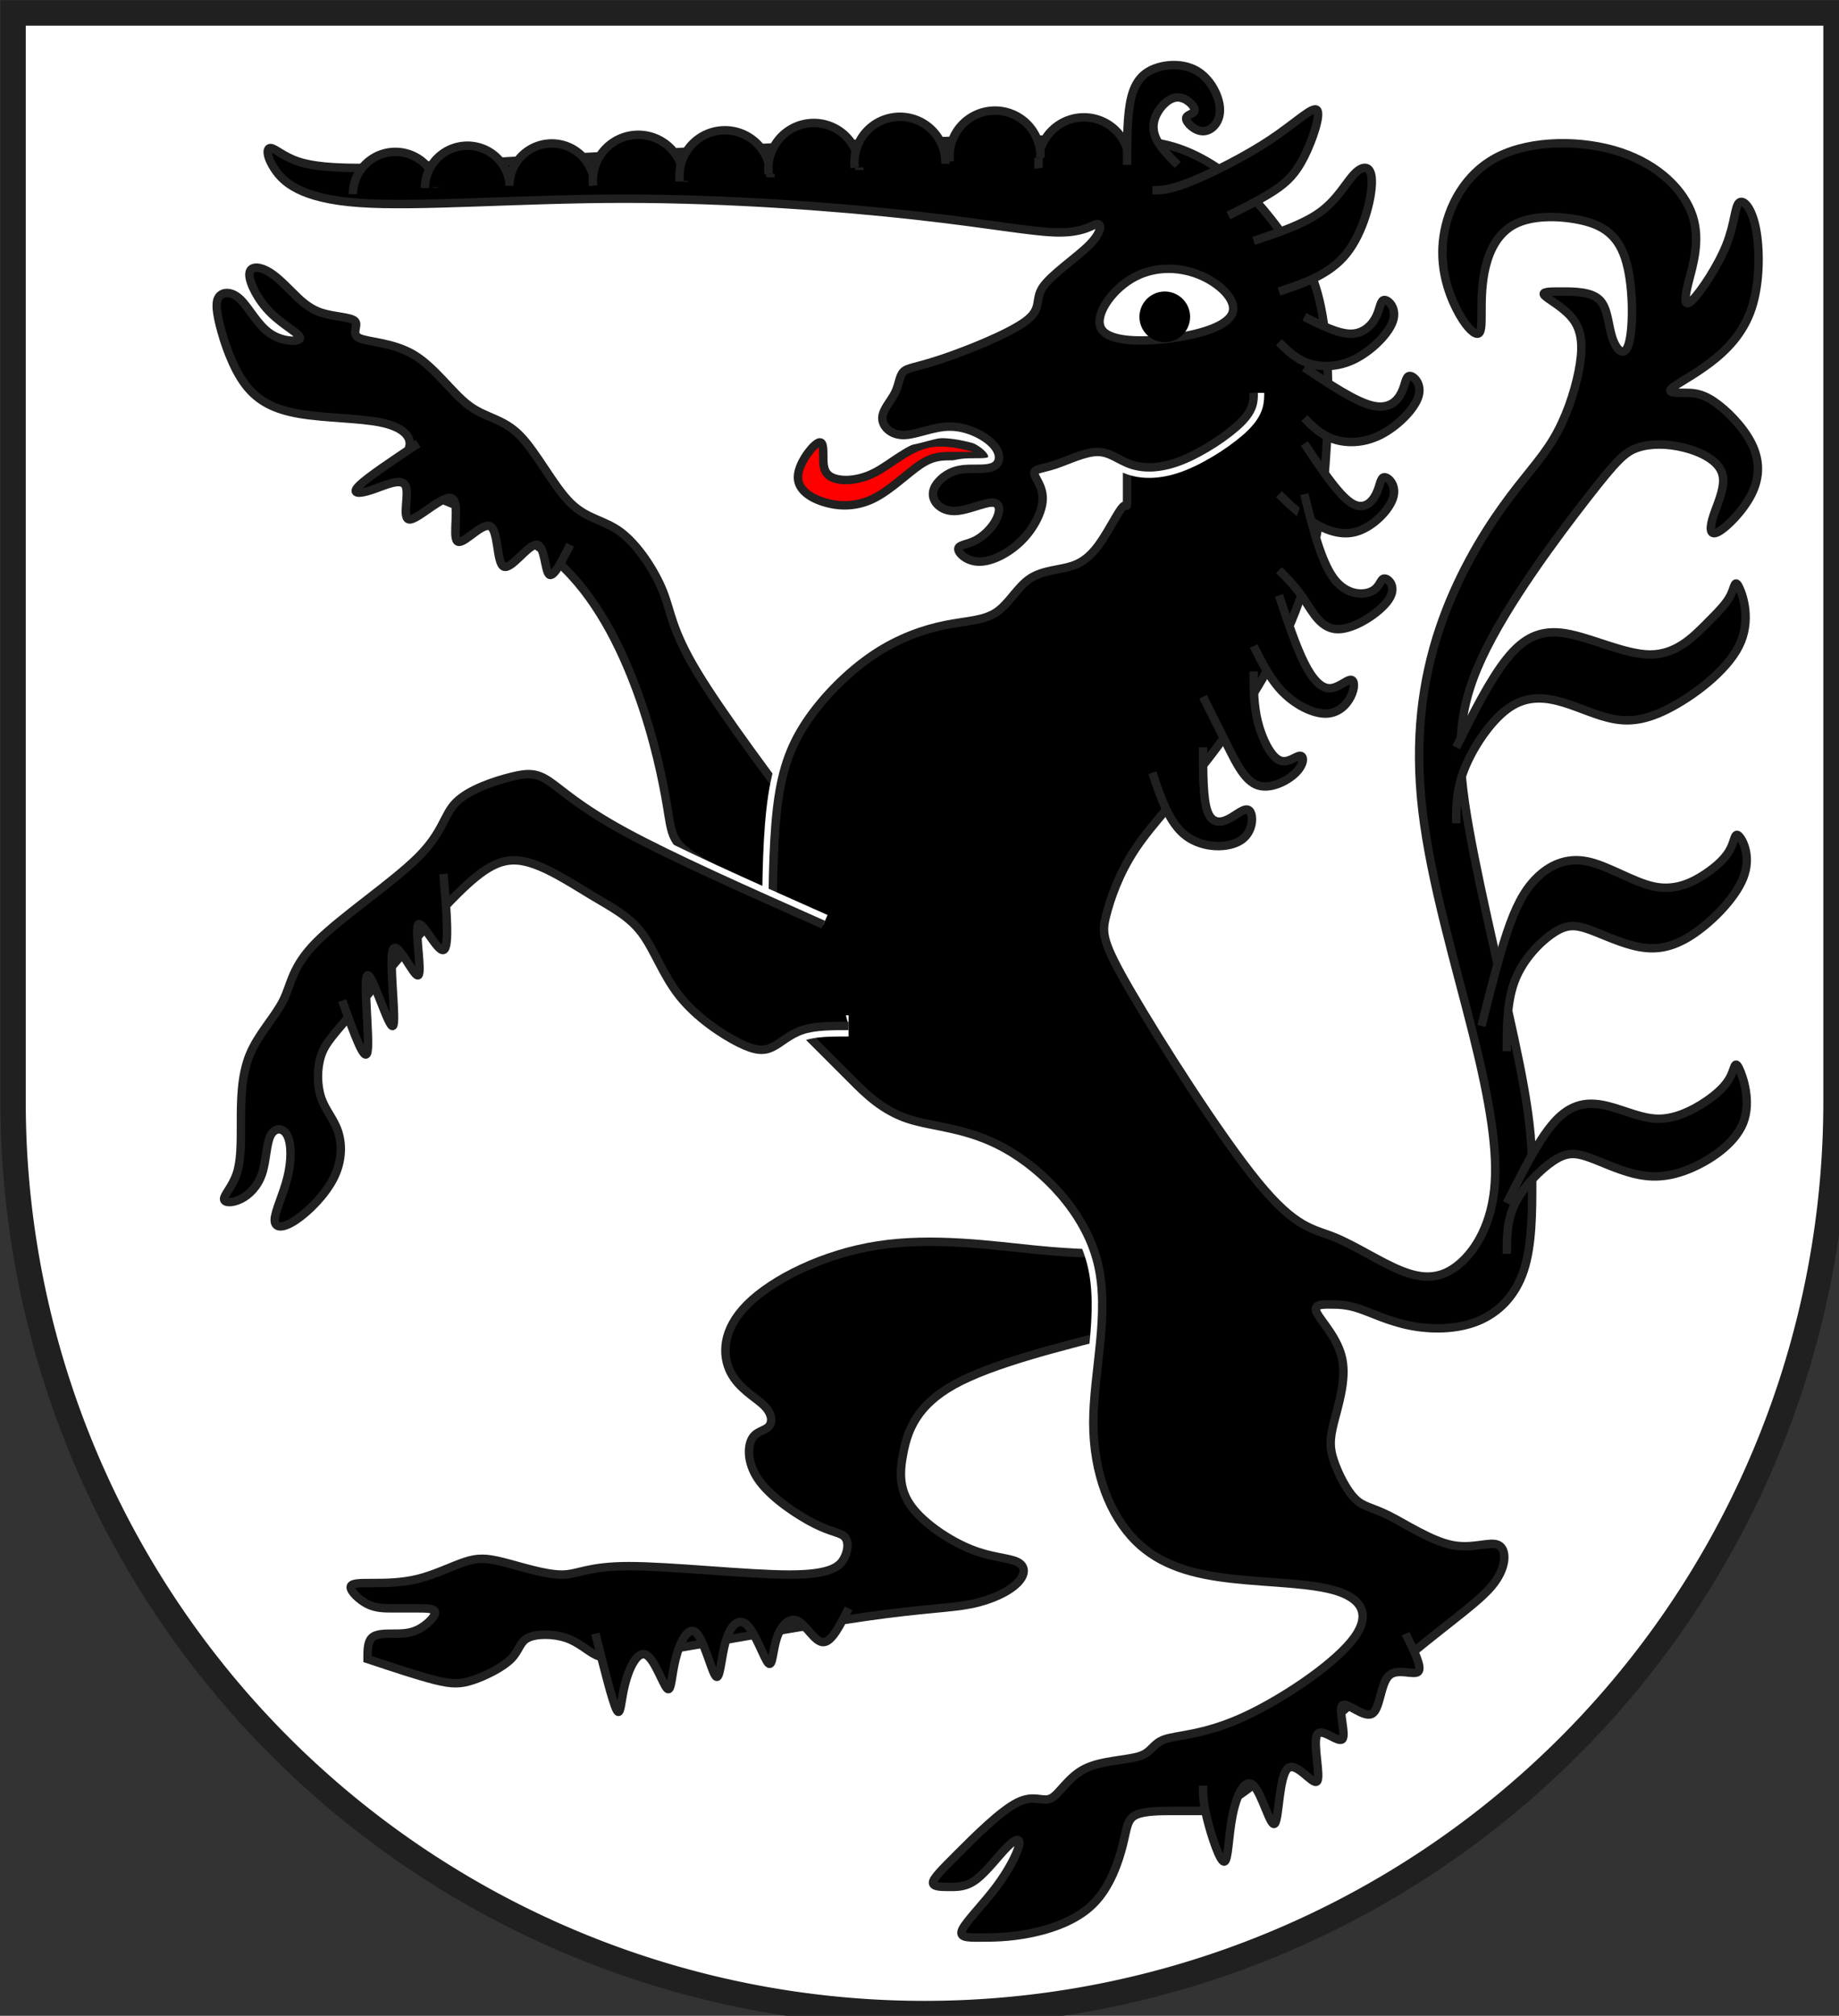
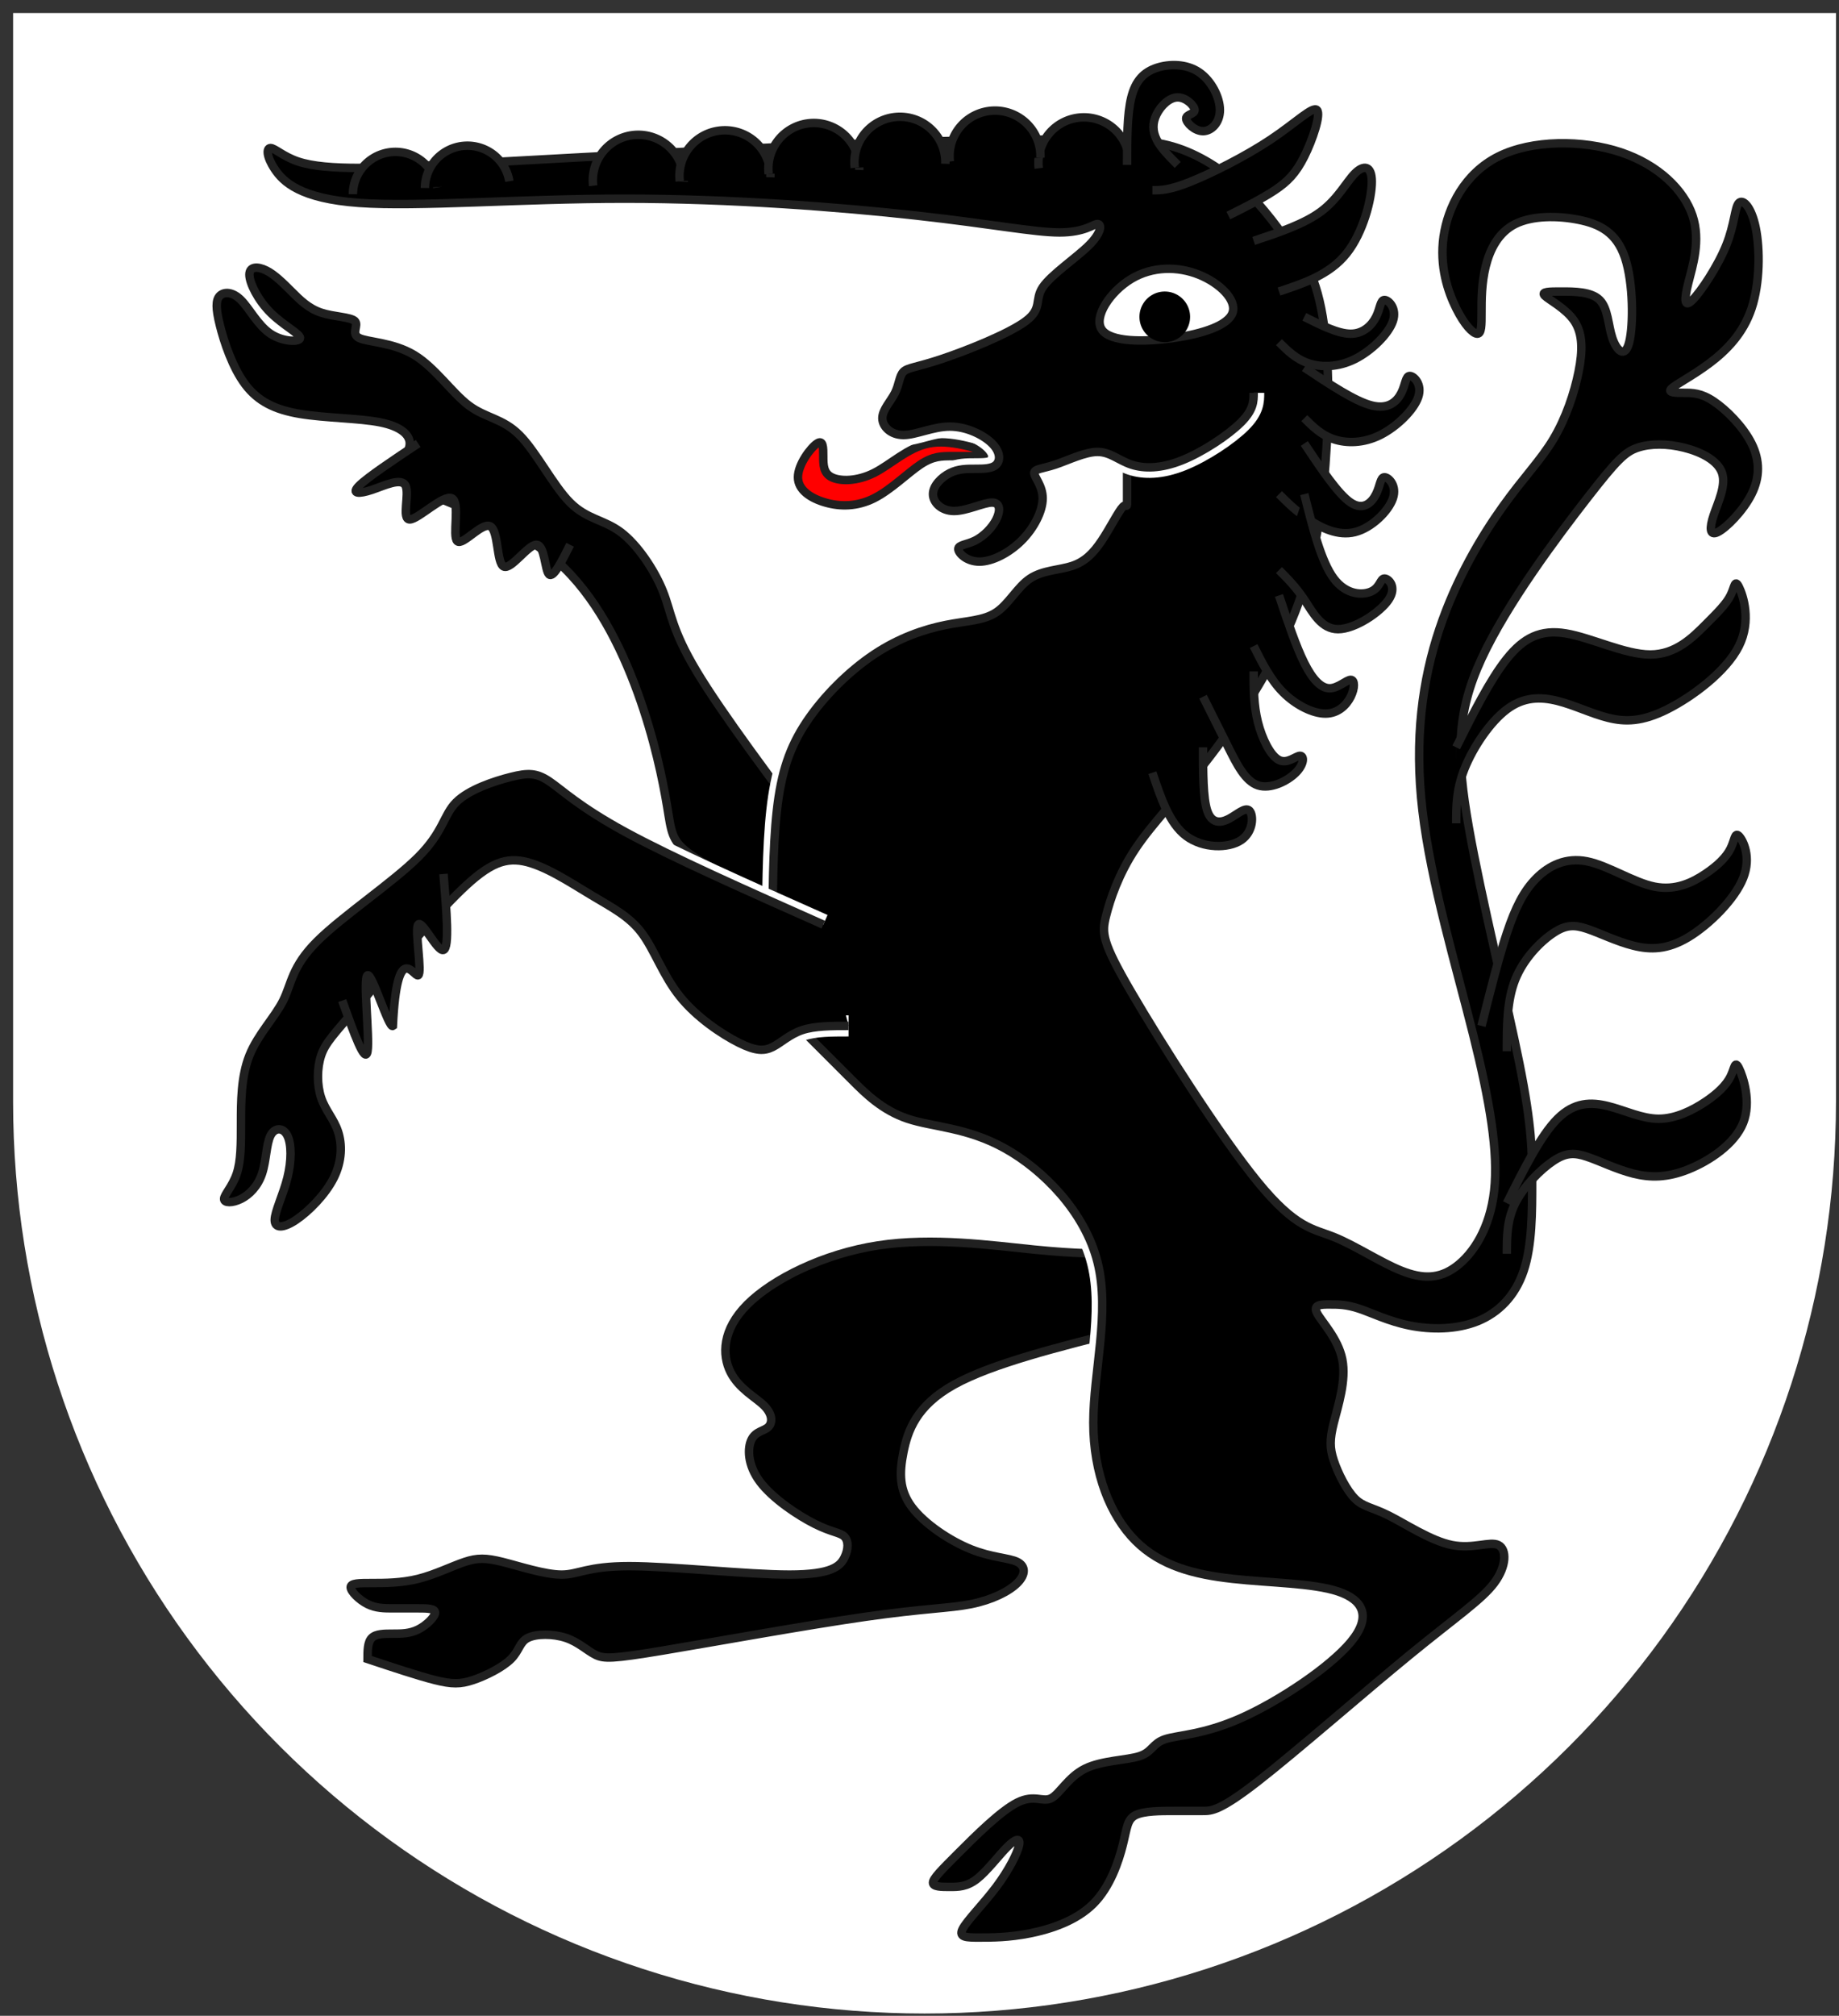
<svg xmlns="http://www.w3.org/2000/svg" xmlns:xlink="http://www.w3.org/1999/xlink" width="438" height="480" viewBox="21 15 438 480">
  <rect x="21" y="15" width="438" height="480" fill="#333333" stroke="none" />
  <title>
Wappen Ramosch (CH-GR)
</title>
  <style type="text/css">
  
  .Rand2 { stroke: #202020; stroke-width:30; }
  .Rand6 { stroke: #202020; stroke-width:90; }
  .Rand5Hell { stroke: #ffffff; stroke-width:75; }
  .Schwarz { fill: #000000; }
  .Rot { fill: #ff0000; }
  .Silber { fill: #ffffff; }
  
</style>
  <defs>
    <path id="einhorn2-1" d="M4320,1710 C4320,1830 4320,1950 4320,1995          C4320,2040 4320,2010 4305,2025 C4290,2040 4260,2100 4230,2145          C4200,2190 4170,2220 4125,2235 C4080,2250 4020,2250 3975,2280          C3930,2310 3900,2370 3855,2400 C3810,2430 3750,2430 3675,2445          C3600,2460 3510,2490 3420,2550 C3330,2610 3240,2700 3180,2790          C3120,2880 3090,2970 3075,3105 C3060,3240 3060,3420 3060,3540          C3060,3660 3060,3720 3060,3780 C3120,3840 3180,3900 3225,3945          C3270,3990 3300,4020 3345,4065 C3390,4110 3450,4170 3540,4200          C3630,4230 3750,4230 3885,4305 C4020,4380 4170,4530 4215,4710          C4260,4890 4200,5100 4200,5280 C4200,5460 4260,5610 4350,5700          C4440,5790 4560,5820 4695,5835 C4830,5850 4980,5850 5070,5880          C5160,5910 5190,5970 5115,6060 C5040,6150 4860,6270 4725,6330          C4590,6390 4500,6390 4455,6405 C4410,6420 4410,6450 4365,6465          C4320,6480 4230,6480 4170,6510 C4110,6540 4080,6600 4050,6615          C4020,6630 3990,6600 3930,6630 C3870,6660 3780,6750 3720,6810          C3660,6870 3630,6900 3630,6915 C3630,6930 3660,6930 3690,6930          C3720,6930 3750,6930 3786,6902 C3822,6874 3864,6818 3894,6788          C3924,6758 3942,6754 3936,6782 C3930,6810 3900,6870 3855,6930          C3810,6990 3750,7050 3735,7080 C3720,7110 3750,7110 3795,7110          C3840,7110 3900,7110 3975,7095 C4050,7080 4140,7050 4200,6990          C4260,6930 4290,6840 4305,6780 C4320,6720 4320,6690 4350,6675          C4380,6660 4440,6660 4485,6660 C4530,6660 4560,6660 4590,6660          C4620,6660 4650,6660 4785,6555 C4920,6450 5160,6240 5325,6105          C5490,5970 5580,5910 5625,5850 C5670,5790 5670,5730 5640,5715          C5610,5700 5550,5730 5475,5715 C5400,5700 5310,5640 5250,5610          C5190,5580 5160,5580 5130,5550 C5100,5520 5070,5460 5055,5415          C5040,5370 5040,5340 5055,5280 C5070,5220 5100,5130 5085,5055          C5070,4980 5010,4920 4995,4890 C4980,4860 5010,4860 5040,4860          C5070,4860 5100,4860 5145,4875 C5190,4890 5250,4920 5325,4935          C5400,4950 5490,4950 5565,4920 C5640,4890 5700,4830 5730,4740          C5760,4650 5760,4530 5760,4425 C5760,4320 5760,4230 5715,4005          C5670,3780 5580,3420 5535,3165 C5490,2910 5490,2760 5580,2565          C5670,2370 5850,2130 5955,1995 C6060,1860 6090,1830 6135,1815          C6180,1800 6240,1800 6300,1815 C6360,1830 6420,1860 6435,1905          C6450,1950 6420,2010 6405,2055 C6390,2100 6390,2130 6420,2115          C6450,2100 6510,2040 6540,1980 C6570,1920 6570,1860 6540,1800          C6510,1740 6450,1680 6405,1650 C6360,1620 6330,1620 6300,1620          C6270,1620 6240,1620 6255,1605 C6270,1590 6330,1560 6390,1515          C6450,1470 6510,1410 6540,1320 C6570,1230 6570,1110 6555,1035          C6540,960 6510,930 6495,945 C6480,960 6480,1020 6450,1095          C6420,1170 6360,1260 6330,1290 C6300,1320 6300,1290 6315,1230          C6330,1170 6360,1080 6330,990 C6300,900 6210,810 6075,765          C5940,720 5760,720 5640,780 C5520,840 5460,960 5445,1065          C5430,1170 5460,1260 5490,1320 C5520,1380 5550,1410 5565,1410          C5580,1410 5580,1380 5580,1335 C5580,1290 5580,1230 5595,1170          C5610,1110 5640,1050 5700,1020 C5760,990 5850,990 5925,1005          C6000,1020 6060,1050 6090,1140 C6120,1230 6120,1380 6105,1440          C6090,1500 6060,1470 6045,1425 C6030,1380 6030,1320 6000,1290          C5970,1260 5910,1260 5865,1260 C5820,1260 5790,1260 5805,1275          C5820,1290 5880,1320 5910,1365 C5940,1410 5940,1470 5925,1545          C5910,1620 5880,1710 5835,1785 C5790,1860 5730,1920 5655,2025          C5580,2130 5490,2280 5430,2460 C5370,2640 5340,2850 5370,3105          C5400,3360 5490,3660 5550,3900 C5610,4140 5640,4320 5625,4455          C5610,4590 5550,4680 5490,4725 C5430,4770 5370,4770 5295,4740          C5220,4710 5130,4650 5055,4620 C4980,4590 4920,4590 4785,4425          C4650,4260 4440,3930 4335,3750 C4230,3570 4230,3540 4245,3480          C4260,3420 4290,3330 4350,3240 C4410,3150 4500,3060 4605,2925          C4710,2790 4830,2610 4905,2430 C4980,2250 5010,2070 5025,1875          C5040,1680 5040,1470 5010,1320 C4980,1170 4920,1080 4815,990          C4710,900 4560,810 4410,720" />
    <path id="einhorn3-1" d="M3240,3510 C2970,3390 2700,3270 2535,3180          C2370,3090 2310,3030 2265,3000 C2220,2970 2190,2970 2130,2985          C2070,3000 1980,3030 1935,3075 C1890,3120 1890,3180 1800,3270          C1710,3360 1530,3480 1440,3570 C1350,3660 1350,3720 1320,3780          C1290,3840 1230,3900 1200,3975 C1170,4050 1170,4140 1170,4215          C1170,4290 1170,4350 1155,4395 C1140,4440 1110,4470 1110,4485          C1110,4500 1140,4500 1170,4485 C1200,4470 1230,4440 1245,4395          C1260,4350 1260,4290 1275,4260 C1290,4230 1320,4230 1335,4260          C1350,4290 1350,4350 1335,4410 C1320,4470 1290,4530 1290,4560          C1290,4590 1320,4590 1365,4560 C1410,4530 1470,4470 1500,4410          C1530,4350 1530,4290 1515,4245 C1500,4200 1470,4170 1455,4125          C1440,4080 1440,4020 1455,3975 C1470,3930 1500,3900 1590,3795          C1680,3690 1830,3510 1935,3405 C2040,3300 2100,3270 2175,3285          C2250,3300 2340,3360 2415,3405 C2490,3450 2550,3480 2595,3540          C2640,3600 2670,3690 2730,3765 C2790,3840 2880,3900 2940,3930          C3000,3960 3030,3960 3060,3945 C3090,3930 3120,3900 3165,3885          C3210,3870 3270,3870 3330,3870" />
    <path id="einhorn3-2" d="M4950,1170 C4890,1080 4830,990 4755,915 C4680,840 4590,780 4500,750          C4410,720 4320,720 4155,720 C3990,720 3750,720 3360,735          C2970,750 2430,780 2107.67,797.67          C1785.33,815.33 1680.67,820.67 1590.67,820.67          C1500.67,820.67 1425.33,815.33 1372.67,797.67          C1320,780 1290,750 1275,750 C1260,750 1260,780 1290,825          C1320,870 1380,930 1590,945 C1800,960 2160,930 2535,930          C2910,930 3300,960 3570,990 C3840,1020 3990,1050 4080,1050          C4170,1050 4200,1020 4215,1020 C4230,1020 4230,1050 4185,1095          C4140,1140 4050,1200 4020,1245 C3990,1290 4020,1320 3960,1365          C3900,1410 3750,1470 3660,1500 C3570,1530 3540,1530 3525,1545          C3510,1560 3510,1590 3495,1620 C3480,1650 3450,1680 3450,1710          C3450,1740 3480,1770 3525,1770 C3570,1770 3630,1740 3690,1740          C3750,1740 3810,1770 3840,1800 C3870,1830 3870,1860 3855,1875          C3840,1890 3810,1890 3780,1890 C3750,1890 3720,1890 3690,1905          C3660,1920 3630,1950 3630,1980 C3630,2010 3660,2040 3705,2040          C3750,2040 3810,2010 3840,2010 C3870,2010 3870,2040 3855,2070          C3840,2100 3810,2130 3780,2145 C3750,2160 3720,2160 3720,2175          C3720,2190 3750,2220 3795,2220 C3840,2220 3900,2190 3945,2145          C3990,2100 4020,2040 4020,1995 C4020,1950 3990,1920 3990,1905          C3990,1890 4020,1890 4065,1875 C4110,1860 4170,1830 4215,1830          C4260,1830 4290,1860 4335,1875 C4380,1890 4440,1890 4515,1860          C4590,1830 4680,1770 4725,1725 C4770,1680 4770,1650 4770,1620" />
    <clipPath id="clippath">
      <path d="M360,4140 A3240,3240 0.0 0 0 6840,4140 L6840,270 L360,270 L360,4140 Z" />
    </clipPath>
  </defs>
  <g stroke="none" stroke-miterlimit="10" stroke-width="10" stroke-linecap="butt" stroke-linejoin="miter" fill="none" fill-rule="evenodd" transform="scale(0.067)">
    <g clip-path="url(#clippath)">
      <path id="feld-1" class="Silber" d="M-225,-225 L-225,7425 L7425,7425 L7425,-225 L-225,-225 Z" />
      <path id="einhorn1-1" class="Schwarz Rand2" d="M4320,4680 C4230,4680 4140,4680 3990,4665          C3840,4650 3630,4620 3435,4650 C3240,4680 3060,4770 2970,4860          C2880,4950 2880,5040 2910,5100 C2940,5160 3000,5190 3030,5220          C3060,5250 3060,5280 3045,5295 C3030,5310 3000,5310 2985,5340          C2970,5370 2970,5430 3015,5490 C3060,5550 3150,5610 3210,5640          C3270,5670 3300,5670 3315,5685 C3330,5700 3330,5730 3315,5760          C3300,5790 3270,5820 3120,5820 C2970,5820 2700,5790 2550,5790          C2400,5790 2370,5820 2310,5820 C2250,5820 2160,5790 2100,5775          C2040,5760 2010,5760 1965,5775 C1920,5790 1860,5820 1800,5835          C1740,5850 1680,5850 1635,5850 C1590,5850 1560,5850 1560,5865          C1560,5880 1590,5910 1620,5925 C1650,5940 1680,5940 1710,5940          C1740,5940 1770,5940 1800,5940 C1830,5940 1860,5940 1860,5955          C1860,5970 1830,6000 1800,6015 C1770,6030 1740,6030 1710,6030          C1680,6030 1650,6030 1635,6045 C1620,6060 1620,6090 1620,6120          C1710,6150 1800,6180 1860,6195 C1920,6210 1950,6210 1995,6195          C2040,6180 2100,6150 2130,6120 C2160,6090 2160,6060 2190,6045          C2220,6030 2280,6030 2325,6045 C2370,6060 2400,6090 2430,6105          C2460,6120 2490,6120 2670,6090 C2850,6060 3180,6000 3390,5970          C3600,5940 3690,5940 3765,5925 C3840,5910 3900,5880 3930,5850          C3960,5820 3960,5790 3930,5775 C3900,5760 3840,5760 3765,5730          C3690,5700 3600,5640 3555,5580 C3510,5520 3510,5460 3525,5385          C3540,5310 3570,5220 3705,5145 C3840,5070 4080,5010 4320,4950" />
      <path id="einhorn1-2" class="Schwarz Rand2" d="M3060,3420 C2940,3360 2820,3300 2760,3255          C2700,3210 2700,3180 2685,3090 C2670,3000 2640,2850 2580,2685          C2520,2520 2430,2340 2295,2220 C2160,2100 1980,2040 1875,1995          C1770,1950 1740,1920 1740,1890 C1740,1860 1770,1830 1770,1800          C1770,1770 1740,1740 1665,1725 C1590,1710 1470,1710 1380,1695          C1290,1680 1230,1650 1185,1590 C1140,1530 1110,1440 1095,1380          C1080,1320 1080,1290 1095,1275 C1110,1260 1140,1260 1170,1290          C1200,1320 1230,1380 1275,1410 C1320,1440 1380,1440 1380,1425          C1380,1410 1320,1380 1275,1335 C1230,1290 1200,1230 1200,1200          C1200,1170 1230,1170 1260,1185 C1290,1200 1320,1230 1350,1260          C1380,1290 1410,1320 1455,1335 C1500,1350 1560,1350 1575,1365          C1590,1380 1560,1410 1590,1425 C1620,1440 1710,1440 1785,1485          C1860,1530 1920,1620 1980,1665 C2040,1710 2100,1710 2160,1770          C2220,1830 2280,1950 2340,2010 C2400,2070 2460,2070 2520,2115          C2580,2160 2640,2250 2670,2325 C2700,2400 2700,2460 2790,2610          C2880,2760 3060,3000 3240,3240" />
      <use class="Rand5Hell" xlink:href="#einhorn2-1" />
      <path id="zunge-1" class="Rot Rand2" d="M3825,1845 C3780,1845 3735,1845 3698,1845          C3660,1845 3630,1845 3585,1875 C3540,1905 3480,1965 3420,1995          C3360,2025 3300,2025 3248,2010 C3195,1995 3150,1965 3150,1920          C3150,1875 3195,1815 3218,1800 C3240,1785 3240,1815 3240,1845          C3240,1875 3240,1905 3270,1920 C3300,1935 3360,1935 3420,1905          C3480,1875 3540,1815 3615,1800 C3690,1785 3780,1815 3870,1845" />
      <use class="Schwarz Rand2" xlink:href="#einhorn2-1" />
      <use class="Rand5Hell" xlink:href="#einhorn3-1" />
      <use class="Rand5Hell" xlink:href="#einhorn3-2" />
      <use class="Schwarz Rand2" xlink:href="#einhorn3-1" />
      <use class="Schwarz Rand2" xlink:href="#einhorn3-2" />
      <path id="einhorn4-1" class="Schwarz Rand2" d="M1868,890 A151.02,151.02 0.0 0 0 1568,914" />
      <path id="einhorn4-2" class="Schwarz Rand2" d="M2124,868 A151.02,151.02 0.0 0 0 1824,892" />
-       <path id="einhorn4-3" class="Schwarz Rand2" d="M2424,860 A151.02,151.02 0.0 0 0 2124,884" />
      <path id="einhorn4-4" class="Schwarz Rand2" d="M2744,870 A161.63,161.63 0.0 1 0 2422,884" />
      <path id="einhorn4-5" class="Schwarz Rand2" d="M3052,854 A161.63,161.63 0.0 1 0 2730,868" />
      <path id="einhorn4-6" class="Schwarz Rand2" d="M4328,808 A161.63,161.63 0.0 1 0 4006,822" />
      <path id="einhorn4-7" class="Schwarz Rand2" d="M4012,784 A161.63,161.63 0.0 1 0 3690,798" />
      <path id="einhorn4-8" class="Schwarz Rand2" d="M3368,828 A161.63,161.63 0.0 1 0 3046,842" />
      <path id="einhorn4-9" class="Schwarz Rand2" d="M3674,806 A161.63,161.63 0.0 1 0 3352,820" />
-       <path id="einhorn4-10" class="Schwarz Rand2" d="M2430,6030 C2460,6150 2490,6270 2505,6300          C2520,6330 2520,6270 2535,6210 C2550,6150 2580,6090 2610,6105          C2640,6120 2670,6210 2685,6225 C2700,6240 2700,6180 2715,6120          C2730,6060 2760,6000 2788.33,6026.67          C2816.67,6053.33 2843.33,6166.67 2858.33,6181.67          C2873.33,6196.67 2876.67,6113.33 2893.33,6056.67          C2910,6000 2940,5970 2970,6000 C3000,6030 3030,6120 3045,6135          C3060,6150 3060,6090 3075,6045 C3090,6000 3120,5970 3150,5985          C3180,6000 3210,6060 3240,6060 C3270,6060 3300,6000 3330,5940" />
-       <path id="einhorn4-11" class="Schwarz Rand2" d="M4590,6570 C4590,6600 4590,6630 4605,6690          C4620,6750 4650,6840 4665,6840 C4680,6840 4680,6750 4695,6675          C4710,6600 4740,6540 4770,6570 C4800,6600 4830,6720 4845,6705          C4860,6690 4860,6540 4890,6510 C4920,6480 4980,6570 4995,6555          C5010,6540 4980,6420 4995,6390 C5010,6360 5070,6420 5085,6405          C5100,6390 5070,6300 5085,6285 C5100,6270 5160,6330 5190,6315          C5220,6300 5220,6210 5250,6180 C5280,6150 5340,6180 5355,6165          C5370,6150 5340,6090 5310,6030" />
-       <path id="einhorn4-12" class="Schwarz Rand2" d="M1530,3780 C1570.98,3894.63 1611.96,4009.27 1620,3960          C1628.04,3910.73 1603.14,3697.56 1620,3690          C1636.86,3682.44 1695.46,3880.50 1710,3870          C1724.54,3859.50 1695,3640.45 1710,3600          C1725,3559.55 1784.54,3697.72 1800,3690          C1815.46,3682.28 1786.86,3528.69 1800,3510          C1813.14,3491.31 1868.04,3607.52 1890,3600          C1911.96,3592.48 1900.98,3461.24 1890,3330" />
+       <path id="einhorn4-12" class="Schwarz Rand2" d="M1530,3780 C1570.98,3894.63 1611.96,4009.27 1620,3960          C1628.04,3910.73 1603.14,3697.56 1620,3690          C1636.86,3682.44 1695.46,3880.50 1710,3870          C1725,3559.55 1784.54,3697.72 1800,3690          C1815.46,3682.28 1786.86,3528.69 1800,3510          C1813.14,3491.31 1868.04,3607.52 1890,3600          C1911.96,3592.48 1900.98,3461.24 1890,3330" />
      <path id="einhorn4-13" class="Schwarz Rand2" d="M1800,1800 C1710,1860 1620,1920 1590,1950          C1560,1980 1590,1980 1635,1965 C1680,1950 1740,1920 1755,1950          C1770,1980 1740,2070 1770,2070 C1800,2070 1890,1980 1920,1995          C1950,2010 1920,2130 1939,2147.33          C1958,2164.67 2026,2079.33 2056,2094.33          C2086,2109.33 2078,2224.67 2104,2237.33          C2130,2250 2190,2160 2220,2160 C2250,2160 2250,2250 2265,2265          C2280,2280 2310,2220 2340,2160" />
      <path id="einhorn4-14" class="Schwarz Rand2" d="M5490,3150 C5490,3090 5490,3030 5520,2955          C5550,2880 5610,2790 5670,2745 C5730,2700 5790,2700 5850,2715          C5910,2730 5970,2760 6030,2775 C6090,2790 6150,2790 6240,2745          C6330,2700 6450,2610 6495,2520 C6540,2430 6510,2340 6495,2310          C6480,2280 6480,2310 6465,2340 C6450,2370 6420,2400 6375,2445          C6330,2490 6270,2550 6180,2550 C6090,2550 5970,2490 5880,2475          C5790,2460 5730,2490 5670,2565 C5610,2640 5550,2760 5490,2880" />
      <path id="einhorn4-15" class="Schwarz Rand2" d="M5670,3960 C5670,3870 5670,3780 5700,3705          C5730,3630 5790,3570 5835,3540 C5880,3510 5910,3510 5955,3525          C6000,3540 6060,3570 6120,3585 C6180,3600 6240,3600 6315,3555          C6390,3510 6480,3420 6510,3345 C6540,3270 6510,3210 6495,3195          C6480,3180 6480,3210 6465,3240 C6450,3270 6420,3300 6375,3330          C6330,3360 6270,3390 6195,3375 C6120,3360 6030,3300 5955,3285          C5880,3270 5820,3300 5775,3345 C5730,3390 5700,3450 5670,3540          C5640,3630 5610,3750 5580,3870" />
      <path id="einhorn4-16" class="Schwarz Rand2" d="M5670,4680 C5670,4620 5670,4560 5700,4500          C5730,4440 5790,4380 5835,4350 C5880,4320 5910,4320 5955,4335          C6000,4350 6060,4380 6120,4395 C6180,4410 6240,4410 6315,4380          C6390,4350 6480,4290 6510,4215 C6540,4140 6510,4050 6495,4020          C6480,3990 6480,4020 6465,4050 C6450,4080 6420,4110 6375,4140          C6330,4170 6270,4200 6210,4200 C6150,4200 6090,4170 6030,4155          C5970,4140 5910,4140 5850,4200 C5790,4260 5730,4380 5670,4500" />
      <path id="einhorn4-17" class="Schwarz Rand2" d="M4680,990 C4740,960 4800,930 4845,900 C4890,870 4920,840 4950,780          C4980,720 5010,630 4995,615 C4980,600 4920,660 4830,720          C4740,780 4620,840 4545,870 C4470,900 4440,900 4410,900" />
      <path id="einhorn4-18" class="Schwarz Rand2" d="M4860,1260 C4950,1230 5040,1200 5100,1125 C5160,1050 5190,930 5190,870          C5190,810 5160,810 5130,840 C5100,870 5070,930 5010,975          C4950,1020 4860,1050 4770,1080" />
      <path id="einhorn4-19" class="Schwarz Rand2" d="M4860,1440 C4890,1470 4920,1500 4965,1515          C5010,1530 5070,1530 5130,1500 C5190,1470 5250,1410 5265,1365          C5280,1320 5250,1290 5235,1290 C5220,1290 5220,1320 5205,1350          C5190,1380 5160,1410 5115,1410 C5070,1410 5010,1380 4950,1350" />
      <path id="einhorn4-20" class="Schwarz Rand2" d="M4950,1710 C4980,1740 5010,1770 5055,1785          C5100,1800 5160,1800 5220,1770 C5280,1740 5340,1680 5355,1635          C5370,1590 5340,1560 5325,1560 C5310,1560 5310,1590 5295,1620          C5280,1650 5250,1680 5190,1665 C5130,1650 5040,1590 4950,1530" />
      <path id="einhorn4-21" class="Schwarz Rand2" d="M4860,1980 C4890,2010 4920,2040 4965,2070          C5010,2100 5070,2130 5130,2115 C5190,2100 5250,2040 5265,1995          C5280,1950 5250,1920 5235,1920 C5220,1920 5220,1950 5205,1980          C5190,2010 5160,2040 5115,2010 C5070,1980 5010,1890 4950,1800" />
      <path id="einhorn4-22" class="Schwarz Rand2" d="M4860,2250 C4890,2280 4920,2310 4950,2355          C4980,2400 5010,2460 5070,2460 C5130,2460 5220,2400 5250,2355          C5280,2310 5250,2280 5235,2280 C5220,2280 5220,2310 5190,2325          C5160,2340 5100,2340 5055,2280 C5010,2220 4980,2100 4950,1980" />
      <path id="einhorn4-23" class="Schwarz Rand2" d="M4770,2520 C4800,2580 4830,2640 4875,2685          C4920,2730 4980,2760 5025,2760 C5070,2760 5100,2730 5115,2700          C5130,2670 5130,2640 5115,2640 C5100,2640 5070,2670 5040,2670          C5010,2670 4980,2640 4950,2580 C4920,2520 4890,2430 4860,2340" />
      <path id="einhorn4-24" class="Schwarz Rand2" d="M4590,2700 C4620,2760 4650,2820 4680,2880          C4710,2940 4740,3000 4785,3015 C4830,3030 4890,3000 4920,2970          C4950,2940 4950,2910 4935,2910 C4920,2910 4890,2940 4860,2925          C4830,2910 4800,2850 4785,2790 C4770,2730 4770,2670 4770,2610" />
      <path id="einhorn4-25" class="Schwarz Rand2" d="M4500,810 C4470,780 4440,750 4425,720 C4410,690 4410,660 4425,630          C4440,600 4470,570 4500,570 C4530,570 4560,600 4560,615          C4560,630 4530,630 4530,645 C4530,660 4560,690 4590,690          C4620,690 4650,660 4650,615 C4650,570 4620,510 4575,480          C4530,450 4470,450 4425,465 C4380,480 4350,510 4335,570          C4320,630 4320,720 4320,810" />
      <path id="einhorn4-26" class="Schwarz Rand2" d="M4410,2970 C4440,3060 4470,3150 4530,3195          C4590,3240 4680,3240 4725,3210 C4770,3180 4770,3120 4755,3105          C4740,3090 4710,3120 4680,3135 C4650,3150 4620,3150 4605,3105          C4590,3060 4590,2970 4590,2880" />
      <path id="auge-1" class="Silber Rand2" d="M4230,1395 C4260,1440 4380,1440 4485,1425          C4590,1410 4680,1380 4695,1335 C4710,1290 4650,1230 4575,1200          C4500,1170 4410,1170 4335,1215 C4260,1260 4200,1350 4230,1395 Z" />
      <path id="augei-1" class="Schwarz" d="M4544,1350 A90,90 0.0 0 0 4364,1350 A90,90 0.0 0 0 4544,1350 Z" />
    </g>
-     <path id="clip-boundary" class="Rand6" d="M360,4140 A3240,3240 0.0 0 0 6840,4140 L6840,270 L360,270 L360,4140 Z" />
  </g>
</svg>